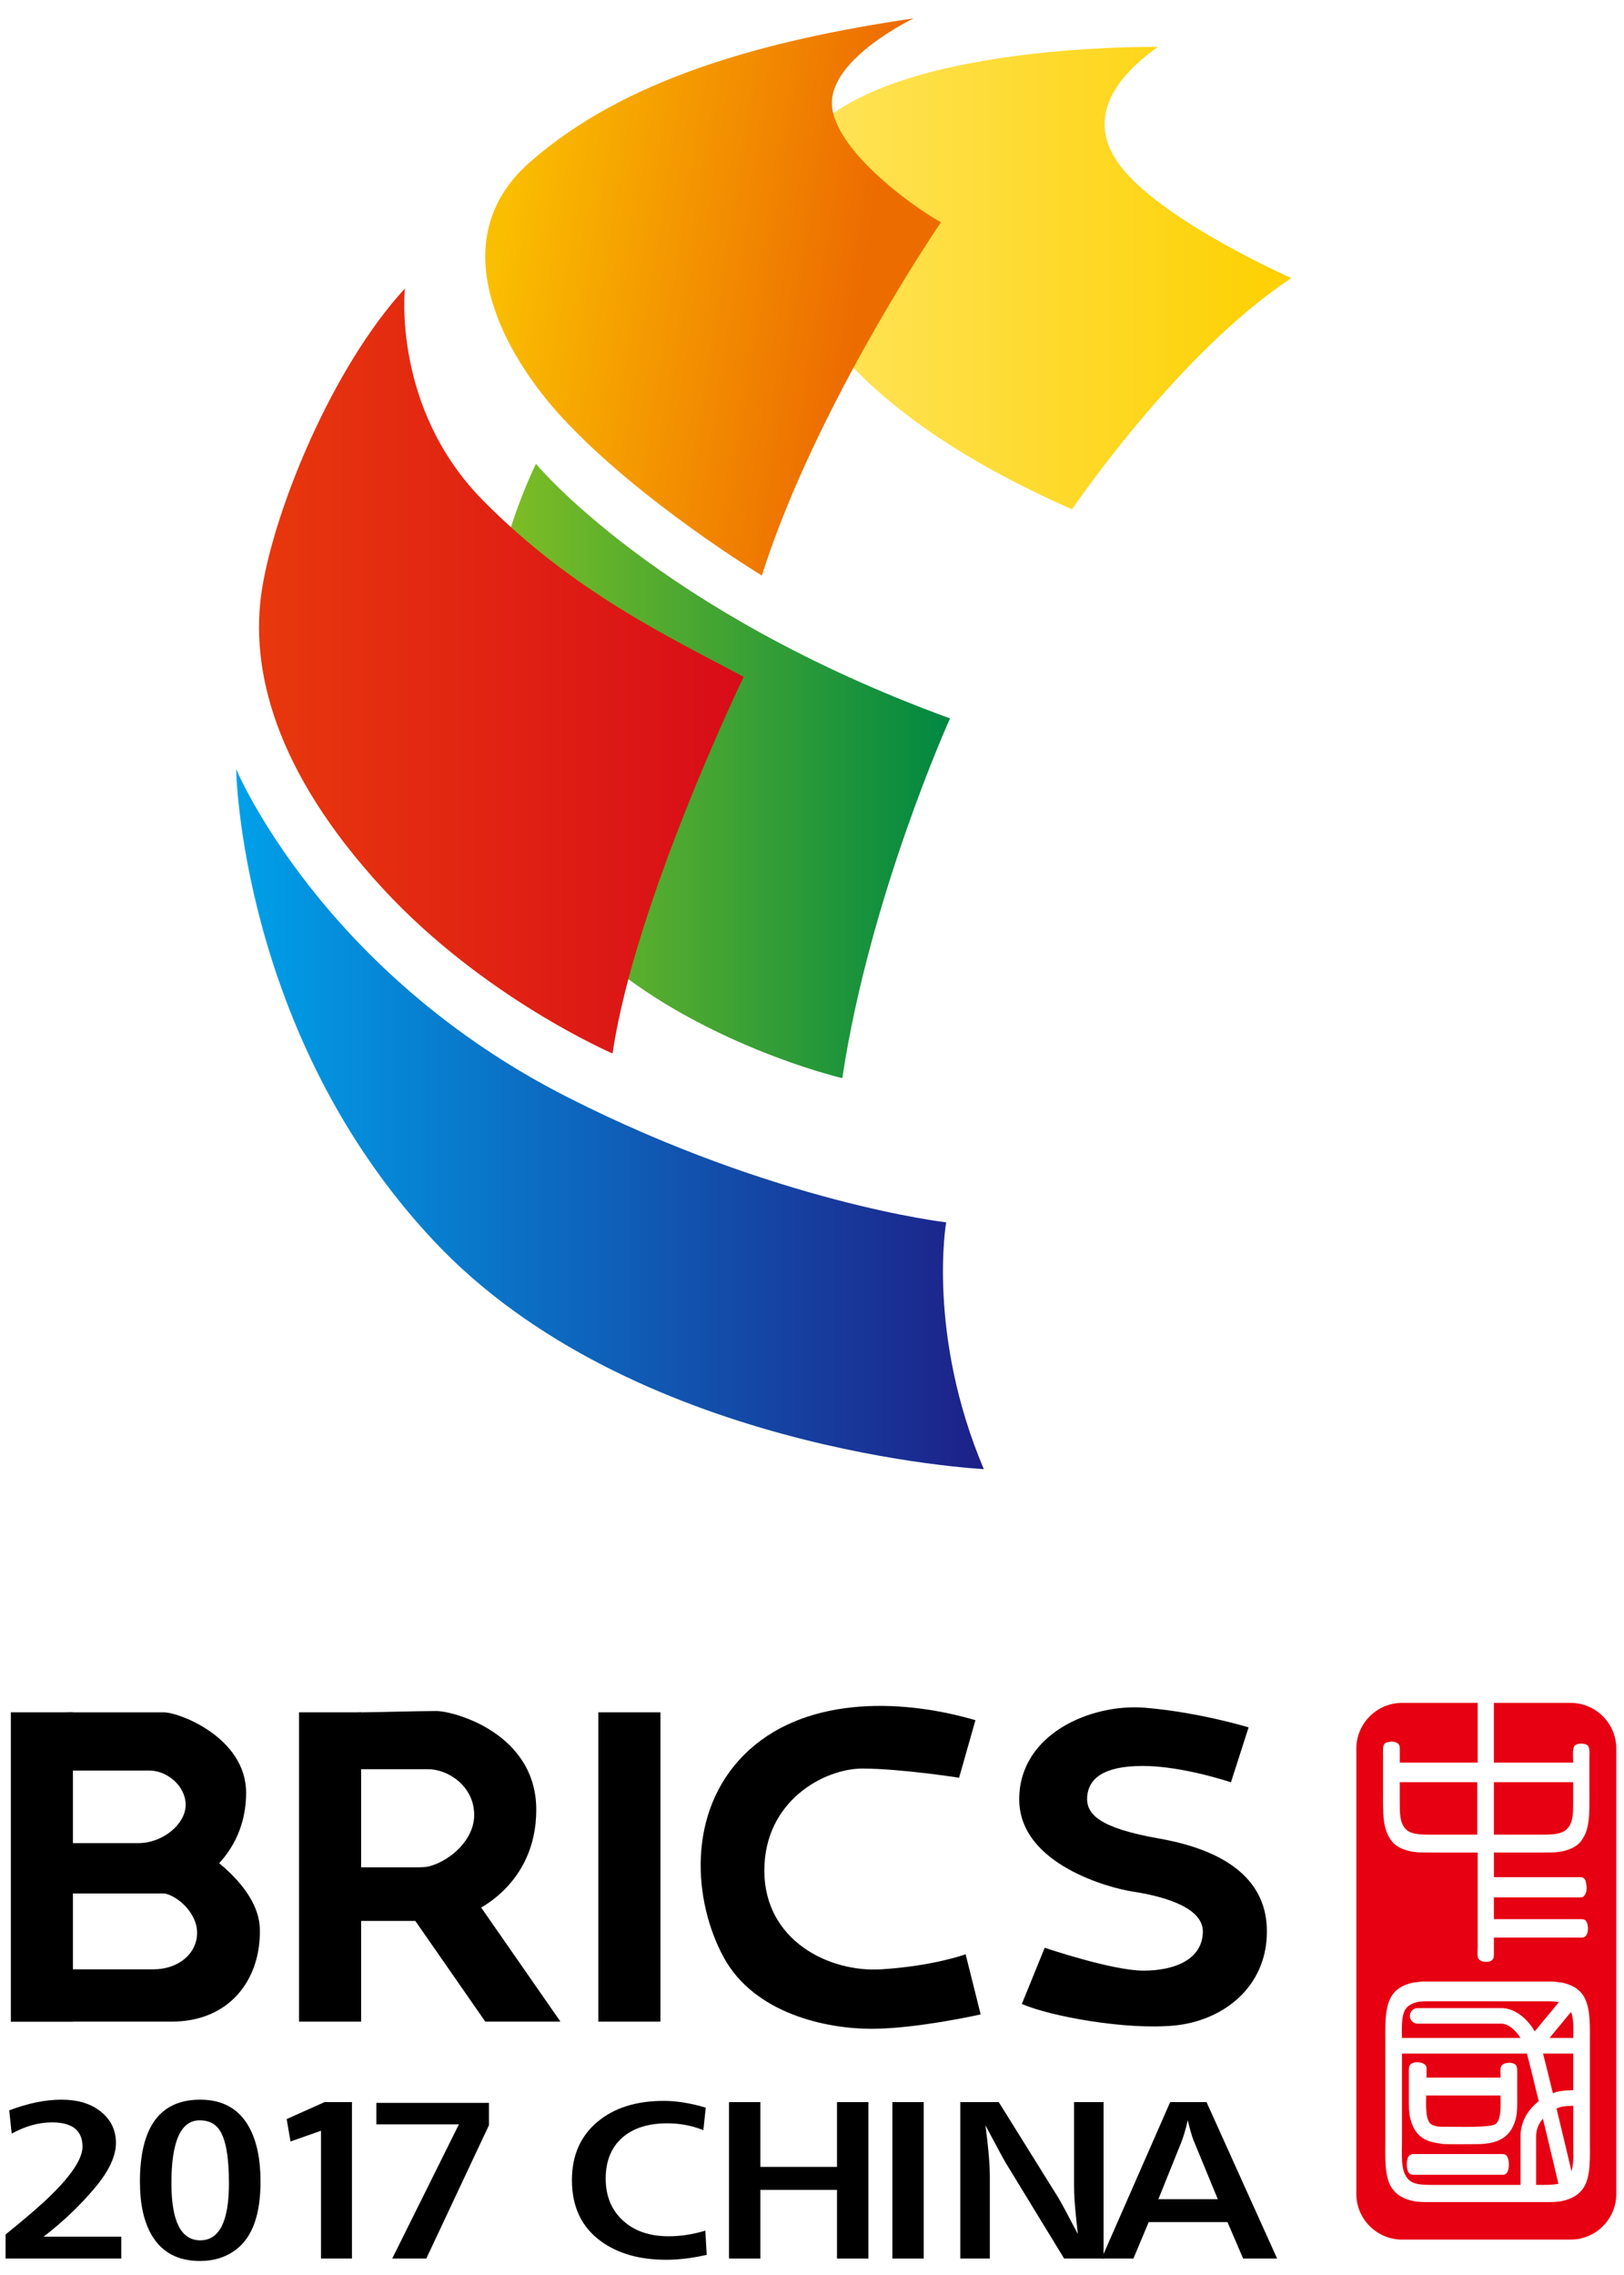
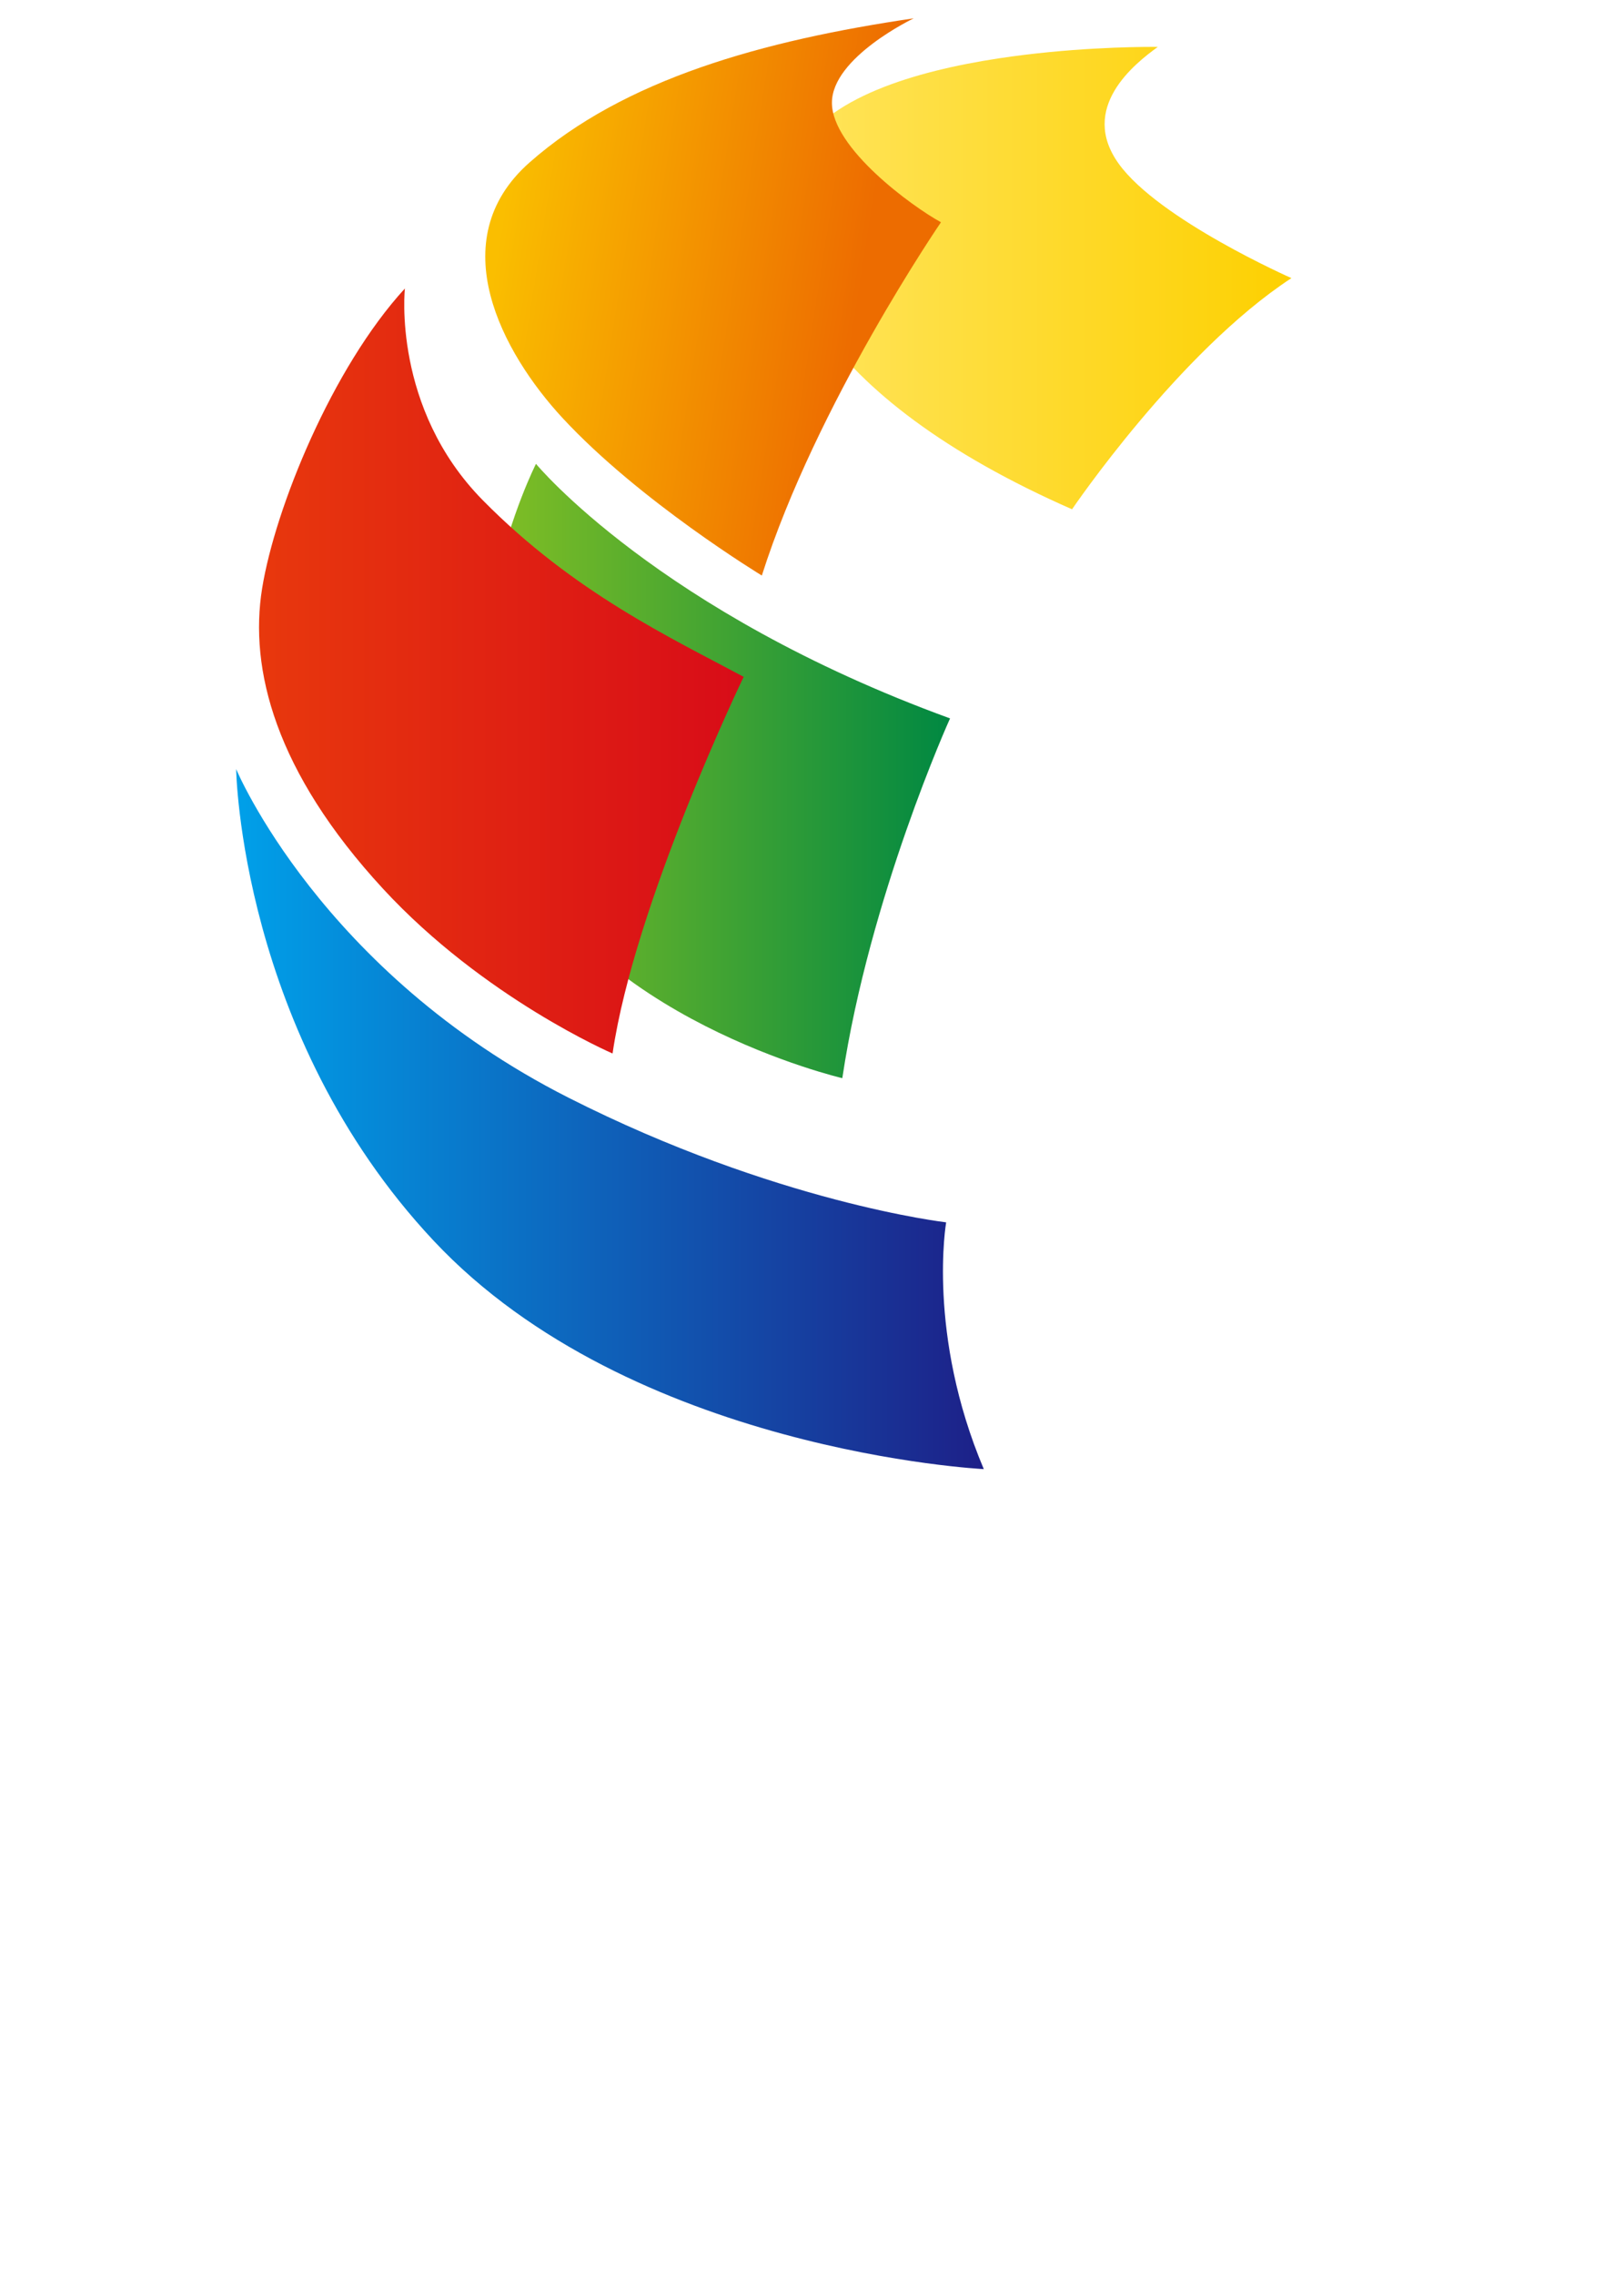
<svg xmlns="http://www.w3.org/2000/svg" xmlns:ns1="http://www.inkscape.org/namespaces/inkscape" xmlns:ns2="http://sodipodi.sourceforge.net/DTD/sodipodi-0.dtd" xmlns:xlink="http://www.w3.org/1999/xlink" version="1.1" id="图层_1" x="0px" y="0px" width="225" height="315" viewBox="0 0 225 315" enable-background="new 0 0 1207.561 858.898" xml:space="preserve" ns1:version="0.48.2 r9819" ns2:docname="BRICS 2017 CHINA logo.svg">
  <defs id="defs146" />
  <ns2:namedview pagecolor="#ffffff" bordercolor="#666666" borderopacity="1" objecttolerance="10" gridtolerance="10" guidetolerance="10" ns1:pageopacity="0" ns1:pageshadow="2" ns1:window-width="1366" ns1:window-height="706" id="namedview144" showgrid="false" ns1:zoom="2.1981655" ns1:cx="195.25695" ns1:cy="218.3063" ns1:window-x="-8" ns1:window-y="-8" ns1:window-maximized="1" ns1:current-layer="图层_1" />
  <g id="g3" transform="matrix(1.079,0,0,1.079,-551.026,-267.034)">
    <defs id="defs5">
      <path id="SVGID_1_" d="m 638.885,254.977 c -10.683,1.63 -22.269,5.047 -25.882,12.194 -3.266,6.465 -2.6,14.298 2.967,22.307 5.567,8.009 16.034,16.193 32.367,23.359 0,0 3.417,-5.041 8.646,-11.27 5.229,-6.229 12.27,-13.646 19.521,-18.396 0,0 -4.25,-1.875 -9.146,-4.646 -4.896,-2.771 -10.438,-6.438 -13.021,-10.021 -2.583,-3.583 -2.08,-6.791 -0.557,-9.375 1.522,-2.583 4.067,-4.541 5.567,-5.625 0,0 -0.254,-0.004 -0.725,-0.004 -2.45,0 -10.776,0.11 -19.737,1.477" ns1:connector-curvature="0" />
    </defs>
    <clipPath id="SVGID_2_">
      <use xlink:href="#SVGID_1_" overflow="visible" id="use9" style="overflow:visible" x="0" y="0" width="1207.561" height="858.898" />
    </clipPath>
    <linearGradient id="SVGID_3_" gradientUnits="userSpaceOnUse" x1="0" y1="858.898" x2="1" y2="858.898" gradientTransform="matrix(65.471,0,0,-65.471,611.031,56515.957)">
      <stop offset="0" style="stop-color:#FFE55F" id="stop12" />
      <stop offset="1" style="stop-color:#FDD000" id="stop14" />
    </linearGradient>
    <rect x="609.737" y="253.5" clip-path="url(#SVGID_2_)" width="66.767" height="59.337" id="rect16" style="fill:url(#SVGID_3_)" />
  </g>
  <g id="g18" transform="matrix(1.079,0,0,1.079,-551.026,-267.034)">
    <defs id="defs20">
      <path id="SVGID_4_" d="m 600.642,256.131 c -8.399,2.931 -15.899,6.848 -21.972,12.207 -5.666,4.999 -6.532,11.115 -5.019,17.02 1.513,5.904 5.404,11.596 9.251,15.751 4.968,5.365 11.368,10.422 16.527,14.138 5.159,3.716 9.074,6.091 9.074,6.091 3.501,-11.001 9.251,-22.334 14.126,-30.917 4.875,-8.583 8.875,-14.417 8.875,-14.417 -1.833,-1 -5.334,-3.375 -8.376,-6.229 -3.041,-2.854 -5.625,-6.187 -5.625,-9.104 0,-2.917 2.626,-5.625 5.251,-7.604 2.624,-1.979 5.25,-3.23 5.25,-3.23 -9.667,1.417 -18.964,3.363 -27.362,6.294" ns1:connector-curvature="0" />
    </defs>
    <clipPath id="SVGID_5_">
      <use xlink:href="#SVGID_4_" overflow="visible" id="use24" style="overflow:visible" x="0" y="0" width="1207.561" height="858.898" />
    </clipPath>
    <linearGradient id="SVGID_6_" gradientUnits="userSpaceOnUse" x1="0" y1="858.841" x2="1" y2="858.841" gradientTransform="matrix(46.5,7.5,7.5,-46.5,-5866.859,40217.34)">
      <stop offset="0" style="stop-color:#FABE00" id="stop27" />
      <stop offset="1" style="stop-color:#ED6C00" id="stop29" />
    </linearGradient>
    <polygon clip-path="url(#SVGID_5_)" points="642.744,251.65 629.999,330.67 560.898,319.525 573.643,240.504 " id="polygon31" style="fill:url(#SVGID_6_)" />
  </g>
  <g id="g33" transform="matrix(1.079,0,0,1.079,-551.026,-267.034)">
    <defs id="defs35">
      <path id="SVGID_7_" d="m 574.295,322.463 c -1.999,9.166 -2.791,21.208 2.042,32.708 4.833,11.5 15.459,19.166 24.876,23.958 9.416,4.792 17.624,6.708 17.624,6.708 1.75,-11.666 5.209,-23.208 8.229,-31.833 3.02,-8.625 5.604,-14.333 5.604,-14.333 -18.749,-6.834 -32.042,-15 -40.646,-21.459 -8.604,-6.458 -12.52,-11.207 -12.52,-11.207 0,0 -3.209,6.291 -5.209,15.458" ns1:connector-curvature="0" />
    </defs>
    <clipPath id="SVGID_8_">
      <use xlink:href="#SVGID_7_" overflow="visible" id="use39" style="overflow:visible" x="0" y="0" width="1207.561" height="858.898" />
    </clipPath>
    <linearGradient id="SVGID_9_" gradientUnits="userSpaceOnUse" x1="0" y1="858.898" x2="1" y2="858.898" gradientTransform="matrix(59.938,0,0,-59.938,572.719,51827.492)">
      <stop offset="0" style="stop-color:#85C023" id="stop42" />
      <stop offset="1" style="stop-color:#008842" id="stop44" />
    </linearGradient>
    <rect x="571.504" y="307.005" clip-path="url(#SVGID_8_)" width="61.166" height="78.832" id="rect46" style="fill:url(#SVGID_9_)" />
  </g>
  <g id="g48" transform="matrix(1.079,0,0,1.079,-551.026,-267.034)">
    <defs id="defs50">
      <path id="SVGID_10_" d="m 544.358,366.484 c 3.229,11.812 9.562,26.937 21.98,40.186 12.693,13.546 30.359,20.88 44.854,24.827 14.493,3.947 25.813,4.508 25.813,4.508 -3.667,-8.667 -4.876,-16.583 -5.167,-22.333 -0.292,-5.75 0.334,-9.333 0.334,-9.333 0,0 -5.459,-0.626 -14.251,-2.938 -8.791,-2.313 -20.916,-6.312 -34.249,-13.062 -15.895,-8.047 -26.562,-18.589 -33.254,-27.119 -6.694,-8.53 -9.414,-15.048 -9.414,-15.048 0,0 0.125,8.499 3.354,20.312" ns1:connector-curvature="0" />
    </defs>
    <clipPath id="SVGID_11_">
      <use xlink:href="#SVGID_10_" overflow="visible" id="use54" style="overflow:visible" x="0" y="0" width="1207.561" height="858.898" />
    </clipPath>
    <linearGradient id="SVGID_12_" gradientUnits="userSpaceOnUse" x1="0" y1="858.899" x2="1" y2="858.899" gradientTransform="matrix(96,0,0,-96,541,82845.289)">
      <stop offset="0" style="stop-color:#00A0E9" id="stop57" />
      <stop offset="1" style="stop-color:#1D2088" id="stop59" />
    </linearGradient>
    <rect x="541.003" y="346.171" clip-path="url(#SVGID_11_)" width="96.001" height="89.833" id="rect61" style="fill:url(#SVGID_12_)" />
  </g>
  <g id="g63" transform="matrix(1.079,0,0,1.079,-551.026,-267.034)">
    <defs id="defs65">
-       <rect id="SVGID_13_" width="1207.558" height="858.898" x="0" y="0" />
-     </defs>
+       </defs>
    <clipPath id="SVGID_14_">
      <use xlink:href="#SVGID_13_" overflow="visible" id="use69" style="overflow:visible" x="0" y="0" width="1207.561" height="858.898" />
    </clipPath>
    <path clip-path="url(#SVGID_14_)" clip-rule="evenodd" d="m 706.747,511.004 h -8.024 -8.024 v 5.932 5.253 c 0,0.979 -0.048,1.927 0.022,2.768 0.071,0.84 0.259,1.573 0.734,2.124 0.318,0.372 0.76,0.566 1.302,0.668 0.541,0.102 1.183,0.11 1.904,0.11 h 1.01 1.01 0.422 0.422 1 1 3.405 2.991 v -3.114 -3.115 c 0,-1.011 0.27,-1.894 0.698,-2.647 0.428,-0.754 1.014,-1.377 1.642,-1.866 -0.312,-1.288 -0.61,-2.515 -0.871,-3.569 -0.261,-1.054 -0.485,-1.94 -0.643,-2.544 m -2.399,14.898 c -0.037,0.137 -0.088,0.268 -0.162,0.377 -0.075,0.108 -0.173,0.195 -0.304,0.244 -0.068,0.026 -0.157,0.034 -0.254,0.036 -0.097,0.002 -0.198,-0.003 -0.29,-0.003 h -1.695 -1.695 -2.916 -2.916 -0.795 -0.795 c -0.158,0 -0.313,0.004 -0.451,-0.008 -0.137,-0.011 -0.257,-0.038 -0.348,-0.098 -0.261,-0.174 -0.393,-0.629 -0.41,-1.104 -0.017,-0.475 0.08,-0.968 0.278,-1.215 0.054,-0.067 0.115,-0.106 0.185,-0.137 0.069,-0.031 0.148,-0.055 0.237,-0.093 h 3.57 3.571 2.011 2.01 c 0.164,0 0.329,-0.006 0.476,0.006 0.146,0.01 0.275,0.037 0.368,0.101 0.202,0.141 0.324,0.46 0.376,0.82 0.05,0.361 0.032,0.763 -0.051,1.074 m 0.963,-6.538 c -0.297,1.115 -0.808,1.931 -1.615,2.467 -0.807,0.536 -1.912,0.794 -3.399,0.794 -0.244,0 -1.228,0.011 -2.206,0.013 -0.98,0.003 -1.954,-0.003 -2.178,-0.038 -0.474,-0.072 -0.891,-0.136 -1.273,-0.228 -0.384,-0.092 -0.734,-0.214 -1.072,-0.403 -0.517,-0.288 -0.9,-0.668 -1.192,-1.133 -0.292,-0.466 -0.493,-1.019 -0.644,-1.652 -0.038,-0.161 -0.056,-0.327 -0.072,-0.496 -0.016,-0.169 -0.029,-0.34 -0.06,-0.512 -0.003,-0.131 -0.006,-0.262 -0.009,-0.393 -0.002,-0.131 -0.005,-0.263 -0.008,-0.394 v -0.742 -0.74 -1.205 -1.204 c 0,-0.234 -0.008,-0.455 0.017,-0.646 0.024,-0.19 0.079,-0.353 0.202,-0.468 0.247,-0.229 0.695,-0.306 1.109,-0.253 0.413,0.053 0.794,0.235 0.902,0.523 0.033,0.088 0.044,0.199 0.047,0.318 0.002,0.119 -0.003,0.245 -0.003,0.361 v 0.379 0.378 h 4.752 4.752 c -0.002,-0.259 -0.023,-0.559 -0.021,-0.832 0.002,-0.274 0.028,-0.521 0.127,-0.679 0.146,-0.23 0.517,-0.367 0.898,-0.39 0.383,-0.021 0.775,0.072 0.965,0.3 0.104,0.128 0.146,0.314 0.161,0.526 0.017,0.213 0.006,0.45 0.006,0.679 v 1.355 1.355 c 0,0.522 0.01,1.052 -0.009,1.555 -0.018,0.504 -0.065,0.982 -0.177,1.405" id="path71" ns1:connector-curvature="0" style="fill:#e60012;fill-rule:evenodd" />
-     <path clip-path="url(#SVGID_14_)" clip-rule="evenodd" d="m 707.92,521.629 v 3.114 3.115 h 0.406 0.406 c 0.396,0 0.767,-0.004 1.11,-0.023 0.345,-0.021 0.66,-0.059 0.946,-0.124 -0.172,-0.73 -0.462,-1.954 -0.812,-3.429 -0.352,-1.474 -0.763,-3.197 -1.178,-4.927 -0.253,0.299 -0.473,0.637 -0.63,1.017 -0.154,0.378 -0.248,0.797 -0.248,1.257" id="path73" ns1:connector-curvature="0" style="fill:#e60012;fill-rule:evenodd" />
    <path clip-path="url(#SVGID_14_)" clip-rule="evenodd" d="m 693.804,516.384 c -0.004,0.604 -0.028,1.325 0.021,1.979 0.051,0.653 0.174,1.239 0.462,1.572 0.085,0.099 0.199,0.173 0.329,0.234 0.131,0.06 0.277,0.104 0.427,0.143 0.203,0.053 0.447,0.073 0.704,0.08 0.258,0.009 0.528,0.002 0.789,0.002 0.576,0 1.952,0.034 3.268,0.01 1.314,-0.026 2.568,-0.11 2.898,-0.346 0.387,-0.273 0.553,-0.875 0.62,-1.565 0.068,-0.691 0.04,-1.473 0.039,-2.109 h -4.777 -4.78 z" id="path75" ns1:connector-curvature="0" style="fill:#e60012;fill-rule:evenodd" />
    <path clip-path="url(#SVGID_14_)" clip-rule="evenodd" d="m 712.006,482.051 c 0.345,-0.409 0.514,-0.898 0.597,-1.469 0.083,-0.571 0.079,-1.221 0.079,-1.955 v -1.225 -1.226 h -5.09 -5.091 v 3.367 3.367 h 2.903 2.903 c 0.837,0 1.577,0.005 2.2,-0.101 0.623,-0.106 1.13,-0.318 1.499,-0.758" id="path77" ns1:connector-curvature="0" style="fill:#e60012;fill-rule:evenodd" />
    <path clip-path="url(#SVGID_14_)" clip-rule="evenodd" d="m 690.699,508.692 v 0.153 0.158 h 7.608 7.61 c -0.383,-0.621 -0.824,-1.079 -1.249,-1.382 -0.426,-0.303 -0.838,-0.451 -1.165,-0.451 h -5.396 -5.396 c -0.276,0 -0.526,-0.11 -0.707,-0.292 -0.181,-0.181 -0.293,-0.431 -0.293,-0.708 0,-0.275 0.112,-0.525 0.293,-0.707 0.181,-0.181 0.431,-0.293 0.707,-0.293 h 5.396 5.396 c 0.706,0 1.483,0.256 2.225,0.757 0.742,0.502 1.45,1.249 2.018,2.233 l 1.543,-1.867 1.544,-1.867 c -0.008,-0.002 -0.017,-0.005 -0.023,-0.007 -0.007,-0.003 -0.014,-0.006 -0.021,-0.008 -0.273,-0.064 -0.585,-0.091 -0.914,-0.102 -0.33,-0.011 -0.676,-0.005 -1.02,-0.005 h -1.479 -1.48 -2.484 -3.885 -1 -1 -0.015 -0.013 -1.48 -1.479 c -0.343,0 -0.689,-0.006 -1.02,0.005 -0.329,0.011 -0.641,0.037 -0.914,0.102 -0.215,0.051 -0.41,0.118 -0.59,0.2 -0.179,0.083 -0.341,0.18 -0.489,0.292 -0.445,0.332 -0.659,0.896 -0.761,1.568 -0.1,0.674 -0.087,1.454 -0.075,2.22 h 0.006 0.002 z" id="path79" ns1:connector-curvature="0" style="fill:#e60012;fill-rule:evenodd" />
    <path clip-path="url(#SVGID_14_)" clip-rule="evenodd" d="m 712.338,466.004 h -4.918 -4.918 v 3.978 3.688 h 5.09 5.09 c -0.002,-0.312 -0.031,-0.756 -0.024,-1.168 0.008,-0.412 0.051,-0.791 0.191,-0.971 0.06,-0.074 0.136,-0.131 0.226,-0.173 0.09,-0.043 0.194,-0.072 0.311,-0.097 0.079,-0.017 0.178,-0.028 0.279,-0.032 0.101,-0.004 0.203,0 0.291,0.016 0.111,0.019 0.207,0.035 0.294,0.062 0.086,0.025 0.161,0.058 0.233,0.11 0.19,0.138 0.26,0.396 0.283,0.696 0.023,0.302 -0.002,0.646 -0.002,0.958 v 2.2 2.2 c 0,1.365 0.032,2.583 -0.102,3.651 -0.132,1.067 -0.429,1.986 -1.085,2.755 -0.247,0.291 -0.571,0.526 -0.945,0.717 -0.373,0.189 -0.796,0.333 -1.241,0.438 -0.149,0.035 -0.303,0.058 -0.461,0.077 -0.157,0.021 -0.318,0.037 -0.479,0.063 -0.109,0.004 -0.219,0.008 -0.329,0.012 -0.109,0.004 -0.22,0.008 -0.329,0.012 -0.316,0.002 -0.633,0.003 -0.948,0.006 l -0.949,0.004 h -2.696 -2.696 v 1.581 1.581 h 4.295 4.295 0.988 0.988 c 0.16,0 0.336,-0.009 0.497,-0.003 0.162,0.007 0.309,0.027 0.407,0.084 0.171,0.099 0.257,0.249 0.311,0.433 0.055,0.183 0.074,0.398 0.111,0.625 0.045,0.275 0.012,0.58 -0.073,0.837 -0.086,0.257 -0.222,0.467 -0.384,0.556 -0.102,0.057 -0.264,0.072 -0.438,0.074 -0.176,0.003 -0.363,-0.009 -0.52,-0.009 h -1.111 -1.11 -4.129 -4.128 v 1.396 1.397 h 4.479 4.479 0.908 0.91 c 0.155,0 0.323,-0.007 0.478,0 0.153,0.007 0.293,0.027 0.392,0.082 0.145,0.079 0.232,0.199 0.292,0.345 0.06,0.146 0.09,0.319 0.121,0.507 0.047,0.284 0.019,0.592 -0.065,0.848 -0.084,0.255 -0.227,0.457 -0.408,0.528 -0.103,0.04 -0.241,0.053 -0.39,0.056 -0.147,0.002 -0.306,-0.006 -0.445,-0.006 h -0.848 -0.848 -4.528 -4.527 v 0.93 0.93 c 0,0.199 0.004,0.386 -0.016,0.551 -0.019,0.164 -0.061,0.307 -0.151,0.416 -0.205,0.246 -0.624,0.332 -1.017,0.285 -0.392,-0.047 -0.758,-0.227 -0.854,-0.515 -0.057,-0.165 -0.067,-0.403 -0.064,-0.65 0.003,-0.248 0.021,-0.505 0.021,-0.71 v -1.409 -1.408 -4.666 -4.665 h -2.626 -2.626 c -0.31,-0.002 -0.618,-0.003 -0.928,-0.004 -0.309,-0.003 -0.617,-0.004 -0.927,-0.006 -0.095,-0.002 -0.189,-0.005 -0.285,-0.008 -0.095,-0.002 -0.189,-0.005 -0.286,-0.008 -0.157,-0.024 -0.316,-0.038 -0.474,-0.054 -0.156,-0.017 -0.309,-0.035 -0.457,-0.069 -0.474,-0.109 -0.92,-0.249 -1.313,-0.438 -0.394,-0.189 -0.734,-0.429 -0.997,-0.733 -0.685,-0.796 -0.991,-1.739 -1.128,-2.836 -0.137,-1.098 -0.102,-2.352 -0.103,-3.769 v -2.22 -2.22 c 0,-0.289 -0.025,-0.633 -0.008,-0.938 0.018,-0.305 0.079,-0.57 0.254,-0.7 0.075,-0.056 0.151,-0.094 0.238,-0.124 0.087,-0.03 0.183,-0.052 0.298,-0.072 0.272,-0.05 0.546,-0.036 0.773,0.032 0.229,0.067 0.411,0.188 0.5,0.353 0.06,0.108 0.081,0.255 0.089,0.414 0.007,0.16 0,0.333 0,0.495 v 0.684 0.685 h 5.002 5.002 v -3.797 -3.798 c 0,-0.013 0,-0.023 0,-0.035 0,-0.013 0,-0.024 0,-0.036 h -4.849 -4.848 c -1.625,0 -3.097,0.659 -4.162,1.724 -1.065,1.065 -1.724,2.537 -1.724,4.163 v 28.55 28.551 c 0,1.627 0.658,3.098 1.724,4.163 1.066,1.065 2.537,1.725 4.162,1.725 h 10.807 10.808 c 1.625,0 3.097,-0.659 4.162,-1.725 1.064,-1.065 1.724,-2.536 1.724,-4.163 v -28.551 -28.55 c 0,-1.626 -0.659,-3.098 -1.724,-4.163 -1.065,-1.065 -2.537,-1.725 -4.162,-1.725 m 1.665,62.24 c -0.294,0.44 -0.656,0.786 -1.1,1.059 -0.442,0.271 -0.966,0.47 -1.58,0.613 -0.316,0.074 -0.661,0.11 -1.026,0.13 -0.364,0.018 -0.748,0.018 -1.144,0.018 h -1.045 -1.045 -3.085 -4.454 -1 -1 -0.598 -0.597 -1.047 -1.045 c -0.394,0 -0.777,0 -1.142,-0.018 -0.365,-0.02 -0.71,-0.056 -1.027,-0.13 -0.614,-0.144 -1.138,-0.342 -1.58,-0.613 -0.442,-0.272 -0.806,-0.618 -1.099,-1.059 -0.491,-0.733 -0.697,-1.729 -0.781,-2.839 -0.084,-1.11 -0.045,-2.337 -0.045,-3.534 v -6.356 -6.51 h -0.002 -0.002 c -0.006,-1.079 -0.008,-2.118 0.104,-3.057 0.111,-0.938 0.337,-1.773 0.787,-2.445 0.282,-0.419 0.644,-0.748 1.08,-1.006 0.438,-0.259 0.951,-0.446 1.538,-0.583 0.149,-0.021 0.298,-0.041 0.448,-0.063 0.149,-0.02 0.298,-0.041 0.448,-0.061 0.069,-0.004 0.14,-0.009 0.21,-0.013 l 0.211,-0.013 h 2.068 2.069 1 1 5.862 4.619 c 0.07,0.004 0.141,0.009 0.211,0.013 l 0.211,0.013 c 0.148,0.02 0.299,0.041 0.448,0.061 0.148,0.021 0.299,0.041 0.447,0.063 0.587,0.137 1.102,0.324 1.538,0.583 0.438,0.258 0.798,0.587 1.08,1.006 0.45,0.672 0.676,1.508 0.787,2.445 0.112,0.938 0.109,1.978 0.104,3.057 h -0.002 -0.002 v 6.51 6.356 c 0,1.197 0.039,2.424 -0.045,3.534 -0.084,1.11 -0.288,2.105 -0.777,2.839" id="path81" ns1:connector-curvature="0" style="fill:#e60012;fill-rule:evenodd" />
    <path clip-path="url(#SVGID_14_)" clip-rule="evenodd" d="m 709.643,509.004 h 1.525 1.526 v -0.159 -0.153 h 0.004 0.004 c 0.009,-0.553 0.017,-1.113 -0.017,-1.634 -0.035,-0.521 -0.112,-1.004 -0.275,-1.403 l -1.384,1.675 -1.383,1.674 z" id="path83" ns1:connector-curvature="0" style="fill:#e60012;fill-rule:evenodd" />
    <path clip-path="url(#SVGID_14_)" clip-rule="evenodd" d="m 690.415,478.619 c 0,0.742 -0.004,1.41 0.08,1.995 0.084,0.586 0.255,1.09 0.605,1.503 0.33,0.391 0.814,0.588 1.406,0.69 0.593,0.101 1.29,0.104 2.046,0.104 h 2.906 2.908 v -3.366 -3.367 h -4.976 -4.977 v 1.22 1.221 z" id="path85" ns1:connector-curvature="0" style="fill:#e60012;fill-rule:evenodd" />
    <path clip-path="url(#SVGID_14_)" clip-rule="evenodd" d="m 712.693,515.701 v -2.427 -2.27 h -1.939 -1.941 c 0.155,0.602 0.347,1.362 0.561,2.229 0.214,0.865 0.451,1.837 0.697,2.855 0.166,-0.063 0.328,-0.117 0.482,-0.16 0.155,-0.044 0.303,-0.077 0.441,-0.099 0.207,-0.033 0.485,-0.059 0.785,-0.08 0.302,-0.021 0.622,-0.037 0.914,-0.048" id="path87" ns1:connector-curvature="0" style="fill:#e60012;fill-rule:evenodd" />
    <path clip-path="url(#SVGID_14_)" clip-rule="evenodd" d="m 712.693,517.703 c -0.263,0.011 -0.535,0.024 -0.78,0.042 -0.244,0.016 -0.46,0.035 -0.607,0.06 -0.102,0.016 -0.22,0.047 -0.348,0.091 -0.129,0.043 -0.269,0.099 -0.412,0.163 0.362,1.504 0.728,3.032 1.06,4.426 0.332,1.394 0.63,2.651 0.858,3.613 0.167,-0.534 0.225,-1.146 0.241,-1.808 0.015,-0.662 -0.012,-1.372 -0.012,-2.1 v -2.03 -2.457 z" id="path89" ns1:connector-curvature="0" style="fill:#e60012;fill-rule:evenodd" />
    <path clip-path="url(#SVGID_14_)" d="m 526.253,534.501 v 1.403 1.404 h -7.428 -7.428 v -1.543 -1.542 c 1.343,-1.085 2.508,-2.055 3.497,-2.91 0.988,-0.855 1.799,-1.597 2.432,-2.223 1.316,-1.302 2.303,-2.464 2.961,-3.486 0.658,-1.021 0.987,-1.905 0.987,-2.647 0,-1.04 -0.325,-1.82 -0.978,-2.342 -0.651,-0.52 -1.628,-0.779 -2.931,-0.779 -0.861,0 -1.723,0.121 -2.586,0.361 -0.863,0.241 -1.728,0.603 -2.593,1.084 l -0.161,-1.493 -0.16,-1.494 c 1.209,-0.458 2.372,-0.803 3.489,-1.031 1.118,-0.229 2.19,-0.343 3.216,-0.343 0.99,0 1.887,0.111 2.69,0.337 0.803,0.225 1.513,0.563 2.128,1.013 0.727,0.534 1.273,1.15 1.636,1.85 0.364,0.698 0.546,1.48 0.546,2.344 0,0.848 -0.223,1.749 -0.669,2.705 -0.447,0.957 -1.116,1.967 -2.008,3.03 -0.95,1.138 -1.976,2.23 -3.078,3.281 -1.102,1.05 -2.28,2.058 -3.534,3.021 h 4.986 4.986 z" id="path91" ns1:connector-curvature="0" />
    <path clip-path="url(#SVGID_14_)" d="m 536.386,516.92 c 1.445,0 2.691,0.293 3.737,0.879 1.047,0.587 1.893,1.466 2.54,2.639 0.49,0.889 0.859,1.914 1.104,3.079 0.246,1.165 0.368,2.47 0.368,3.91 0,2.105 -0.258,3.883 -0.776,5.333 -0.518,1.45 -1.294,2.572 -2.329,3.368 -0.647,0.498 -1.358,0.871 -2.135,1.12 -0.776,0.249 -1.617,0.374 -2.522,0.374 -1.432,0 -2.668,-0.28 -3.708,-0.841 -1.039,-0.561 -1.882,-1.401 -2.529,-2.522 -0.495,-0.851 -0.867,-1.844 -1.115,-2.979 -0.247,-1.135 -0.371,-2.41 -0.371,-3.828 0,-3.511 0.645,-6.145 1.934,-7.899 1.289,-1.756 3.223,-2.633 5.802,-2.633 m -0.067,2.652 c -1.209,0 -2.116,0.673 -2.72,2.018 -0.605,1.346 -0.907,3.364 -0.907,6.055 0,2.443 0.309,4.274 0.927,5.495 0.618,1.222 1.545,1.831 2.781,1.831 1.226,0 2.146,-0.609 2.76,-1.831 0.613,-1.221 0.92,-3.052 0.92,-5.495 0,-1.698 -0.104,-3.121 -0.311,-4.269 -0.208,-1.146 -0.519,-2.017 -0.934,-2.612 -0.276,-0.396 -0.624,-0.694 -1.044,-0.894 -0.419,-0.2 -0.91,-0.298 -1.472,-0.298" id="path93" ns1:connector-curvature="0" />
    <polygon clip-path="url(#SVGID_14_)" points="547.739,520.849 547.493,519.411 549.924,518.322 552.355,517.234 554.115,517.234 555.875,517.234 555.875,527.271 555.875,537.309 553.887,537.309 551.9,537.309 551.9,529.109 551.9,520.909 549.942,521.598 547.985,522.287 " id="polygon95" />
    <polygon clip-path="url(#SVGID_14_)" points="559.009,518.709 559.009,517.33 566.237,517.33 573.464,517.33 573.464,518.764 573.464,520.198 569.442,528.752 565.42,537.309 563.233,537.309 561.045,537.309 565.326,528.699 569.606,520.088 564.307,520.088 559.009,520.088 " id="polygon97" />
    <path clip-path="url(#SVGID_14_)" d="m 601.25,533.73 0.087,1.555 0.087,1.554 c -0.937,0.209 -1.839,0.366 -2.707,0.472 -0.868,0.104 -1.701,0.155 -2.499,0.155 -1.691,0 -3.231,-0.194 -4.621,-0.587 -1.39,-0.392 -2.629,-0.979 -3.717,-1.763 -1.254,-0.904 -2.194,-2.011 -2.821,-3.323 -0.627,-1.311 -0.94,-2.826 -0.94,-4.545 0,-1.583 0.274,-2.999 0.823,-4.248 0.549,-1.249 1.372,-2.332 2.469,-3.248 1.066,-0.891 2.308,-1.56 3.724,-2.006 1.417,-0.446 3.008,-0.669 4.775,-0.669 0.825,0 1.687,0.072 2.586,0.217 0.899,0.146 1.835,0.362 2.808,0.651 l -0.154,1.446 -0.154,1.444 c -0.727,-0.293 -1.477,-0.512 -2.249,-0.659 -0.771,-0.146 -1.565,-0.219 -2.382,-0.219 -1.24,0 -2.345,0.156 -3.314,0.468 -0.969,0.313 -1.803,0.78 -2.501,1.405 -0.698,0.625 -1.222,1.372 -1.571,2.243 -0.349,0.871 -0.524,1.864 -0.524,2.979 0,1.113 0.184,2.117 0.55,3.013 0.367,0.895 0.918,1.681 1.652,2.356 0.734,0.678 1.592,1.186 2.575,1.523 0.982,0.338 2.089,0.508 3.32,0.508 0.763,0 1.536,-0.061 2.319,-0.181 0.783,-0.119 1.576,-0.301 2.379,-0.541" id="path99" ns1:connector-curvature="0" />
    <polygon clip-path="url(#SVGID_14_)" points="620.169,517.234 622.183,517.234 622.183,527.271 622.183,537.309 620.169,537.309 618.155,537.309 618.155,532.905 618.155,528.5 613.236,528.5 608.316,528.5 608.316,532.905 608.316,537.309 606.303,537.309 604.289,537.309 604.289,527.271 604.289,517.234 606.303,517.234 608.316,517.234 608.316,521.391 608.316,525.547 613.236,525.547 618.155,525.547 618.155,521.391 618.155,517.234 " id="polygon101" />
    <polygon clip-path="url(#SVGID_14_)" points="627.278,517.234 629.292,517.234 629.292,527.271 629.292,537.309 627.278,537.309 625.265,537.309 625.265,527.271 625.265,517.234 " id="polygon103" />
    <path clip-path="url(#SVGID_14_)" d="m 652.38,537.309 h -2.529 -2.53 l -3.768,-6.169 -3.768,-6.17 c -0.12,-0.201 -0.395,-0.698 -0.823,-1.491 -0.428,-0.793 -1.01,-1.883 -1.746,-3.27 0.188,1.41 0.328,2.664 0.423,3.764 0.094,1.098 0.14,2.041 0.14,2.827 v 5.255 5.254 h -1.895 -1.894 v -10.038 -10.037 h 2.468 2.467 l 3.849,6.176 3.848,6.176 c 0.139,0.226 0.413,0.719 0.821,1.479 0.409,0.761 0.953,1.79 1.632,3.087 l -0.107,-1.019 -0.106,-1.018 c -0.089,-0.816 -0.156,-1.563 -0.201,-2.245 -0.045,-0.68 -0.067,-1.294 -0.067,-1.84 v -5.399 -5.397 h 1.895 1.894 v 10.037 10.038 z" id="path105" ns1:connector-curvature="0" />
    <path clip-path="url(#SVGID_14_)" d="m 674.667,537.308 h -2.181 -2.183 l -1.004,-2.338 -1.005,-2.338 h -5.057 -5.058 l -0.982,2.338 -0.982,2.338 h -2.043 -2.044 l 4.403,-10.036 4.404,-10.038 h 2.335 2.336 l 4.529,10.038 4.532,10.036 z m -7.615,-7.614 -1.559,-3.784 -1.56,-3.783 c -0.106,-0.266 -0.222,-0.612 -0.345,-1.04 -0.123,-0.428 -0.253,-0.937 -0.391,-1.528 -0.14,0.6 -0.279,1.14 -0.422,1.621 -0.144,0.482 -0.288,0.906 -0.436,1.272 l -1.459,3.621 -1.459,3.621 h 3.815 3.816 z" id="path107" ns1:connector-curvature="0" />
    <polygon clip-path="url(#SVGID_14_)" points="516.061,467.216 520.046,467.216 520.046,487.063 520.046,506.908 516.061,506.908 512.075,506.908 512.075,487.063 512.075,467.216 " id="polygon109" />
    <polygon clip-path="url(#SVGID_14_)" points="553.066,467.216 557.052,467.216 557.052,487.063 557.052,506.908 553.066,506.908 549.08,506.908 549.08,487.063 549.08,467.216 " id="polygon111" />
    <polygon clip-path="url(#SVGID_14_)" points="591.499,467.216 595.484,467.216 595.484,487.063 595.484,506.908 591.499,506.908 587.512,506.908 587.512,487.063 587.512,467.216 " id="polygon113" />
    <polygon clip-path="url(#SVGID_14_)" points="566.012,489.922 570.837,489.922 576.742,498.415 582.646,506.908 577.821,506.908 572.996,506.908 567.092,498.415 561.187,489.922 " id="polygon115" />
    <path clip-path="url(#SVGID_14_)" d="m 516.271,467.888 c 0,0 0.441,-0.168 1.133,-0.336 0.692,-0.167 1.636,-0.335 2.643,-0.335 h 5.832 5.832 c 1.007,0 3.65,0.817 6.042,2.517 2.391,1.699 4.531,4.28 4.531,7.805 0,3.523 -1.217,6.21 -2.685,8.118 -1.469,1.909 -3.189,3.041 -4.196,3.462 -1.007,0.42 -1.07,0.755 -0.881,0.985 0.189,0.231 0.629,0.357 0.629,0.357 h -8.349 -8.349 l 0.21,-3.231 0.209,-3.23 h 3.745 5.821 c 1.595,0 3.116,-0.619 4.238,-1.542 1.122,-0.923 1.846,-2.15 1.846,-3.367 0,-1.216 -0.598,-2.318 -1.479,-3.115 -0.881,-0.797 -2.045,-1.29 -3.178,-1.29 h -5.853 -4.972 l -1.384,-3.398 -1.385,-3.4 z" id="path117" ns1:connector-curvature="0" />
    <path clip-path="url(#SVGID_14_)" d="m 536.41,484.838 c 0,0 1.871,1.112 3.762,2.938 1.89,1.825 3.799,4.363 3.874,7.215 0.084,3.189 -0.86,6.168 -2.769,8.35 -1.909,2.183 -4.783,3.566 -8.559,3.566 h -12.713 -7.93 l 3.399,-3.356 3.398,-3.356 h 5.308 6.188 c 1.615,0 3.02,-0.503 4.022,-1.343 1.002,-0.84 1.6,-2.014 1.6,-3.356 0,-1.342 -0.713,-2.622 -1.667,-3.566 -0.955,-0.943 -2.151,-1.553 -3.116,-1.553 -0.798,0 -1.406,-0.439 -1.815,-0.881 -0.409,-0.439 -0.618,-0.881 -0.618,-0.881 l 3.818,-1.888 3.818,-1.889 z" id="path119" ns1:connector-curvature="0" />
    <polygon clip-path="url(#SVGID_14_)" points="561.709,487.104 569.136,487.104 569.136,490.545 569.136,493.985 561.709,493.985 554.283,493.985 554.283,490.545 554.283,487.104 " id="polygon121" />
-     <path clip-path="url(#SVGID_14_)" d="m 550.339,469.483 c 0,0 1.301,-0.566 2.79,-1.134 1.49,-0.565 3.168,-1.133 3.923,-1.133 0.755,0 2.601,-0.042 4.542,-0.084 1.94,-0.042 3.975,-0.084 5.108,-0.084 1.133,0 4.343,0.714 7.269,2.654 2.926,1.941 5.57,5.107 5.57,10.017 0,4.91 -2.035,8.183 -4.07,10.228 -2.035,2.046 -4.07,2.863 -4.07,2.863 l -5.119,-1.762 -5.118,-1.763 c 0,0 0.272,-0.545 0.86,-1.09 0.587,-0.546 1.489,-1.091 2.748,-1.091 1.259,0 2.958,-0.735 4.343,-1.941 1.384,-1.206 2.454,-2.884 2.454,-4.772 0,-1.888 -0.86,-3.356 -2.024,-4.353 -1.165,-0.997 -2.633,-1.521 -3.85,-1.521 h -6.535 -4.709 l -2.056,-2.517 -2.056,-2.517 z" id="path123" ns1:connector-curvature="0" />
    <path clip-path="url(#SVGID_14_)" d="m 635.931,468.224 -1.049,3.691 -1.05,3.692 c 0,0 -1.888,-0.293 -4.384,-0.587 -2.497,-0.294 -5.601,-0.587 -8.035,-0.587 -2.433,0 -5.58,1.026 -8.117,3.178 -2.539,2.15 -4.47,5.423 -4.47,9.912 0,4.489 2.077,7.762 4.993,9.86 2.916,2.098 6.671,3.021 10.028,2.811 3.355,-0.21 6.062,-0.692 7.929,-1.122 1.867,-0.431 2.896,-0.808 2.896,-0.808 l 0.965,3.859 0.965,3.86 c 0,0 -2.056,0.461 -4.835,0.923 -2.78,0.461 -6.283,0.923 -9.178,0.923 -2.896,0 -6.65,-0.482 -10.176,-1.866 -3.523,-1.386 -6.817,-3.672 -8.79,-7.28 -1.971,-3.608 -3.167,-8.266 -2.947,-12.943 0.22,-4.678 1.857,-9.377 5.549,-13.07 3.692,-3.691 8.601,-5.537 13.845,-6.094 5.245,-0.555 10.826,0.179 15.861,1.648" id="path125" ns1:connector-curvature="0" />
    <path clip-path="url(#SVGID_14_)" d="m 671.006,469.147 -1.133,3.523 -1.133,3.525 c 0,0 -1.552,-0.525 -3.744,-1.049 -2.193,-0.525 -5.025,-1.049 -7.584,-1.049 -2.559,0 -4.3,0.419 -5.423,1.122 -1.122,0.703 -1.626,1.688 -1.71,2.821 -0.083,1.134 0.314,2.141 1.688,3.031 1.374,0.893 3.725,1.668 7.542,2.339 3.818,0.672 7.279,1.847 9.786,3.755 2.507,1.909 4.061,4.554 4.061,8.161 0,3.608 -1.427,6.482 -3.63,8.528 -2.202,2.045 -5.182,3.262 -8.286,3.555 -3.105,0.294 -7.07,0 -10.72,-0.565 -3.65,-0.566 -6.986,-1.406 -8.832,-2.203 l 1.469,-3.608 1.468,-3.607 c 0,0 2.161,0.733 4.825,1.468 2.664,0.733 5.832,1.469 7.846,1.469 2.014,0 3.902,-0.357 5.297,-1.154 1.396,-0.797 2.297,-2.034 2.339,-3.797 0.042,-1.762 -1.53,-2.958 -3.461,-3.766 -1.93,-0.807 -4.217,-1.228 -5.602,-1.438 -1.384,-0.21 -5.013,-1.069 -8.296,-2.926 -3.284,-1.856 -6.221,-4.71 -6.221,-8.906 0,-4.194 2.308,-7.278 5.485,-9.239 3.179,-1.962 7.228,-2.802 10.71,-2.508 3.482,0.294 6.797,0.924 9.241,1.479 2.446,0.556 4.018,1.039 4.018,1.039" id="path127" ns1:connector-curvature="0" />
  </g>
  <g id="g129" transform="matrix(1.079,0,0,1.079,-551.026,-267.034)">
    <defs id="defs131">
      <path id="SVGID_15_" d="m 550.629,303.692 c -3.209,7.062 -5.459,14.146 -6.292,19.312 -0.833,5.167 -0.417,11.042 1.938,17.5 2.354,6.459 6.645,13.5 13.562,21 6.484,7.031 13.859,12.323 19.613,15.856 5.754,3.534 9.887,5.311 9.887,5.311 1.417,-9.667 5.625,-21.75 9.48,-31.417 3.854,-9.666 7.354,-16.916 7.354,-16.916 -4.667,-2.501 -10.125,-5.209 -15.875,-8.771 -5.751,-3.563 -11.792,-7.979 -17.625,-13.896 -5.834,-5.917 -8.334,-12.709 -9.375,-18.021 -1.042,-5.312 -0.626,-9.145 -0.626,-9.145 -4.666,5.083 -8.833,12.124 -12.041,19.187" ns1:connector-curvature="0" />
    </defs>
    <clipPath id="SVGID_16_">
      <use xlink:href="#SVGID_15_" overflow="visible" id="use135" style="overflow:visible" x="0" y="0" width="1207.561" height="858.898" />
    </clipPath>
    <linearGradient id="SVGID_17_" gradientUnits="userSpaceOnUse" x1="0" y1="858.898" x2="1" y2="858.898" gradientTransform="matrix(62.227,0,0,-62.227,543.938,53780.664)">
      <stop offset="0" style="stop-color:#E8380D" id="stop138" />
      <stop offset="1" style="stop-color:#D80C18" id="stop140" />
    </linearGradient>
    <rect x="543.504" y="284.505" clip-path="url(#SVGID_16_)" width="62.667" height="98.166" id="rect142" style="fill:url(#SVGID_17_)" />
  </g>
</svg>